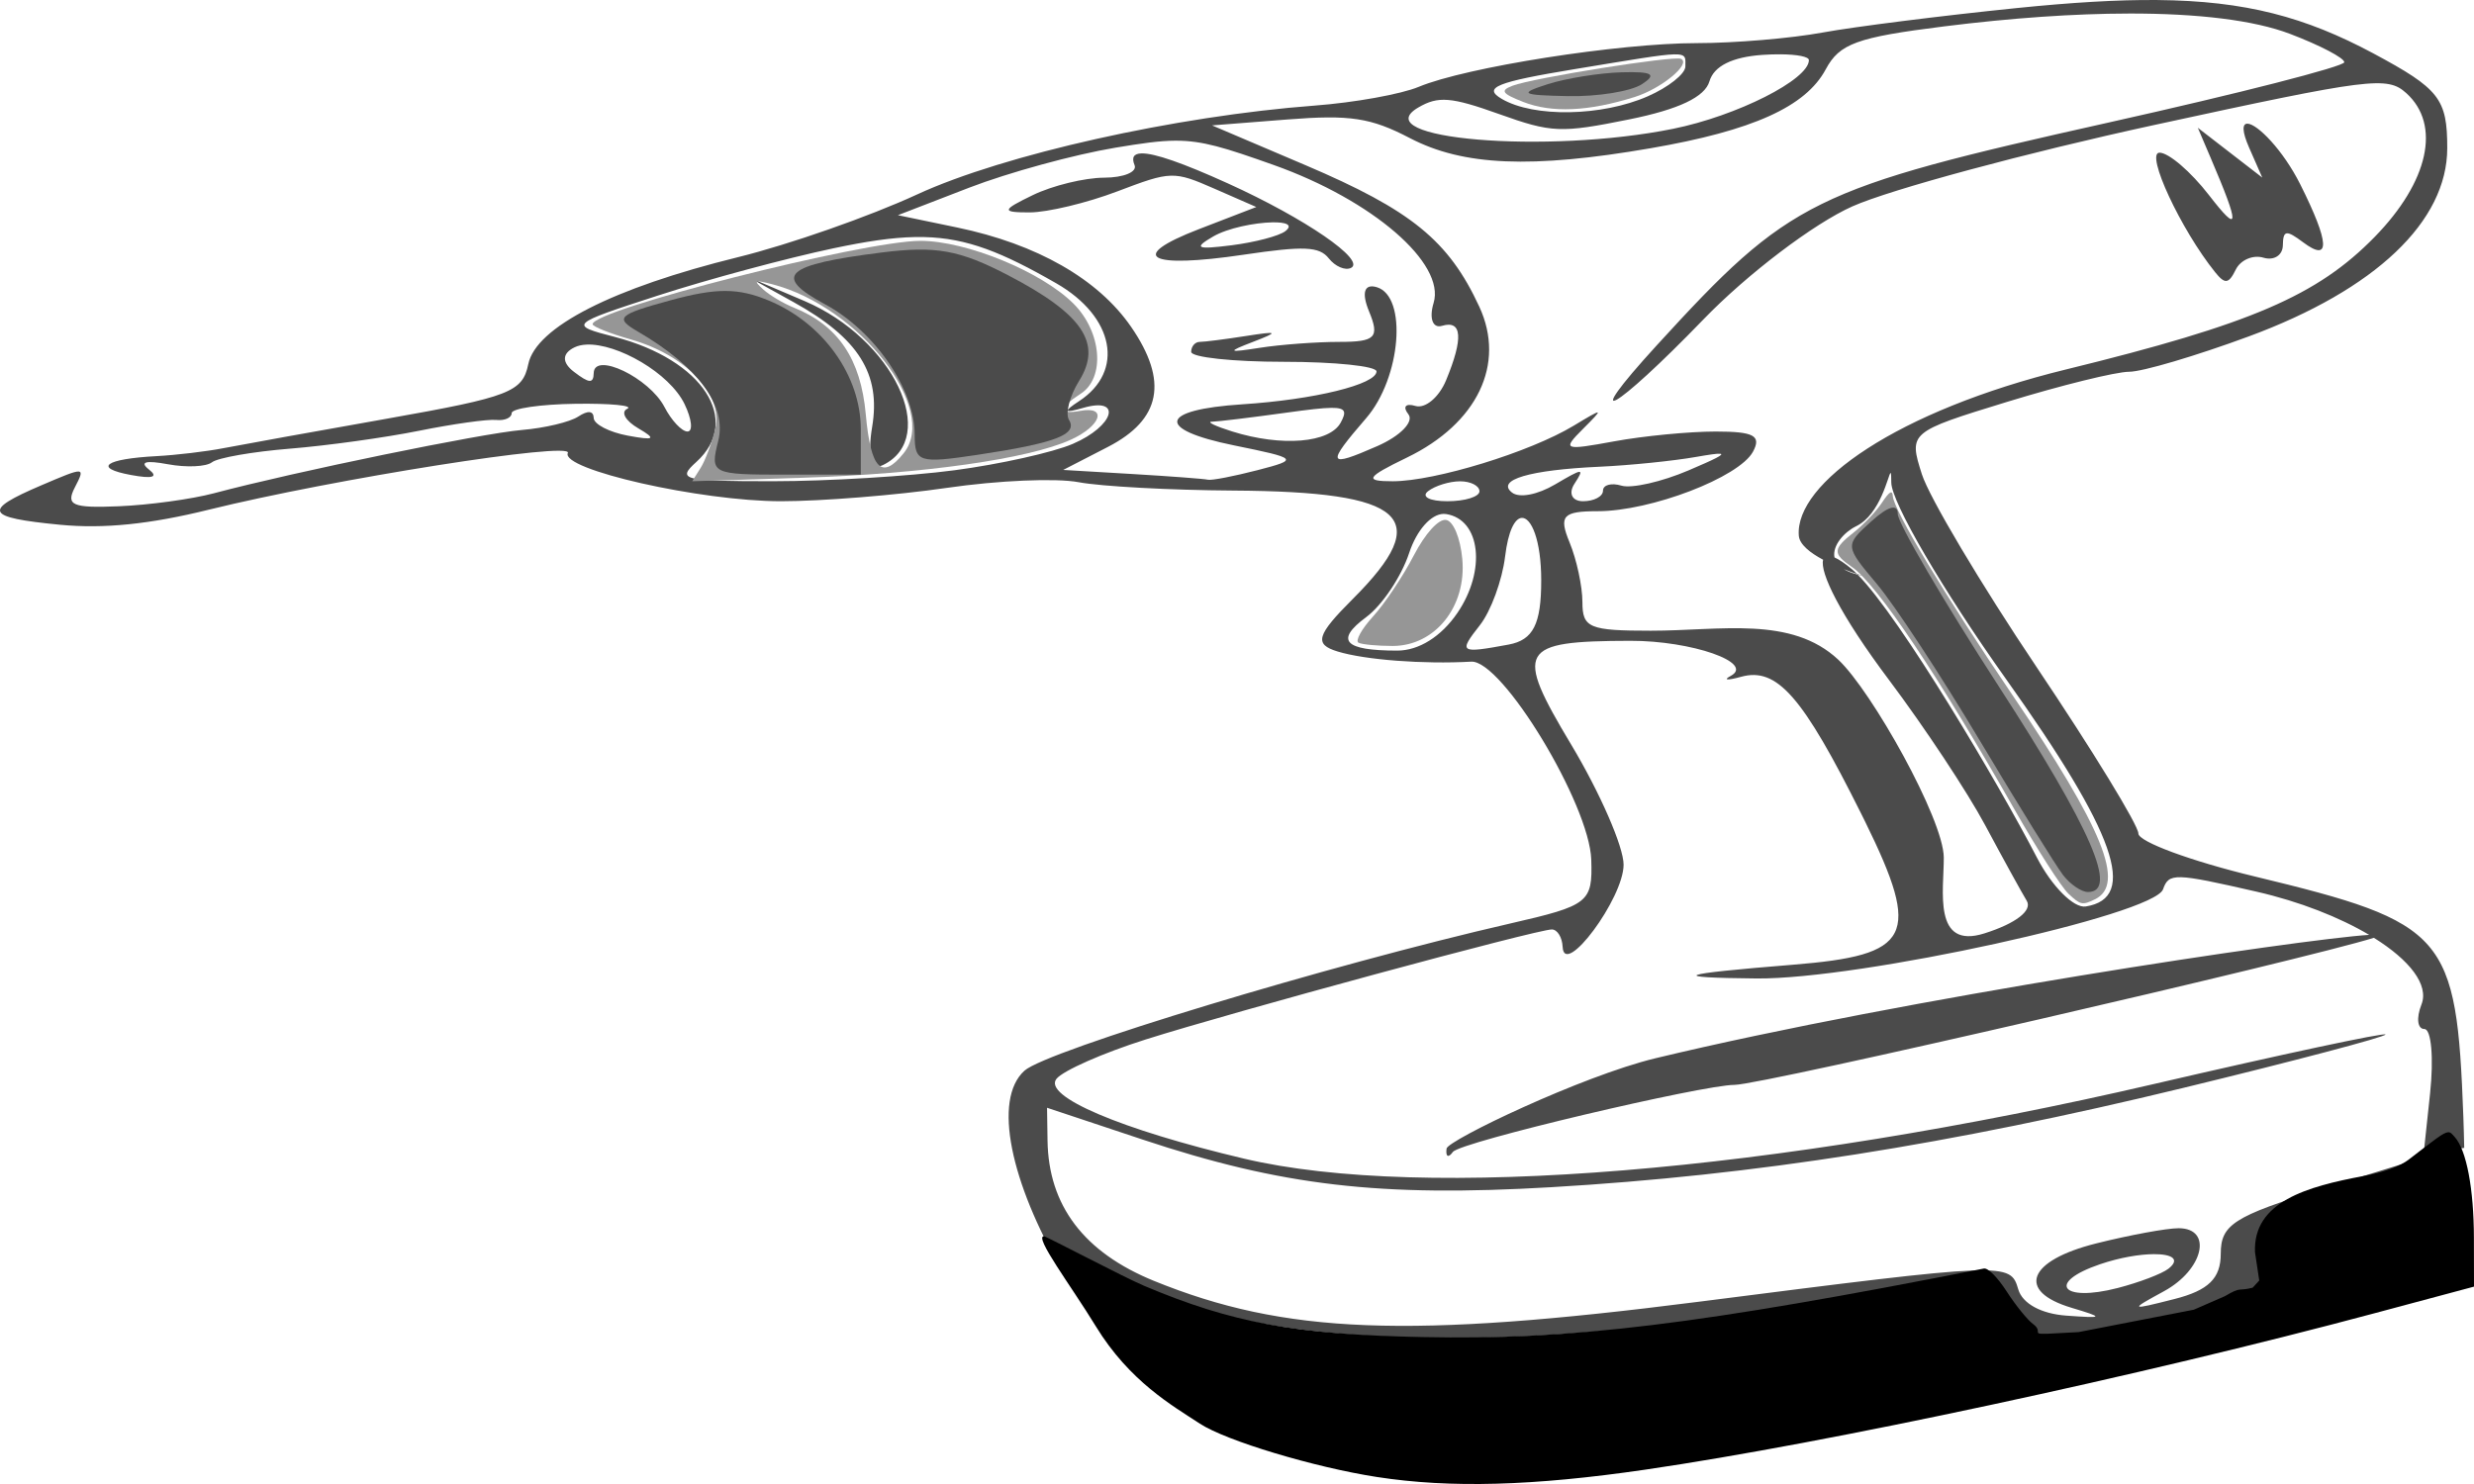
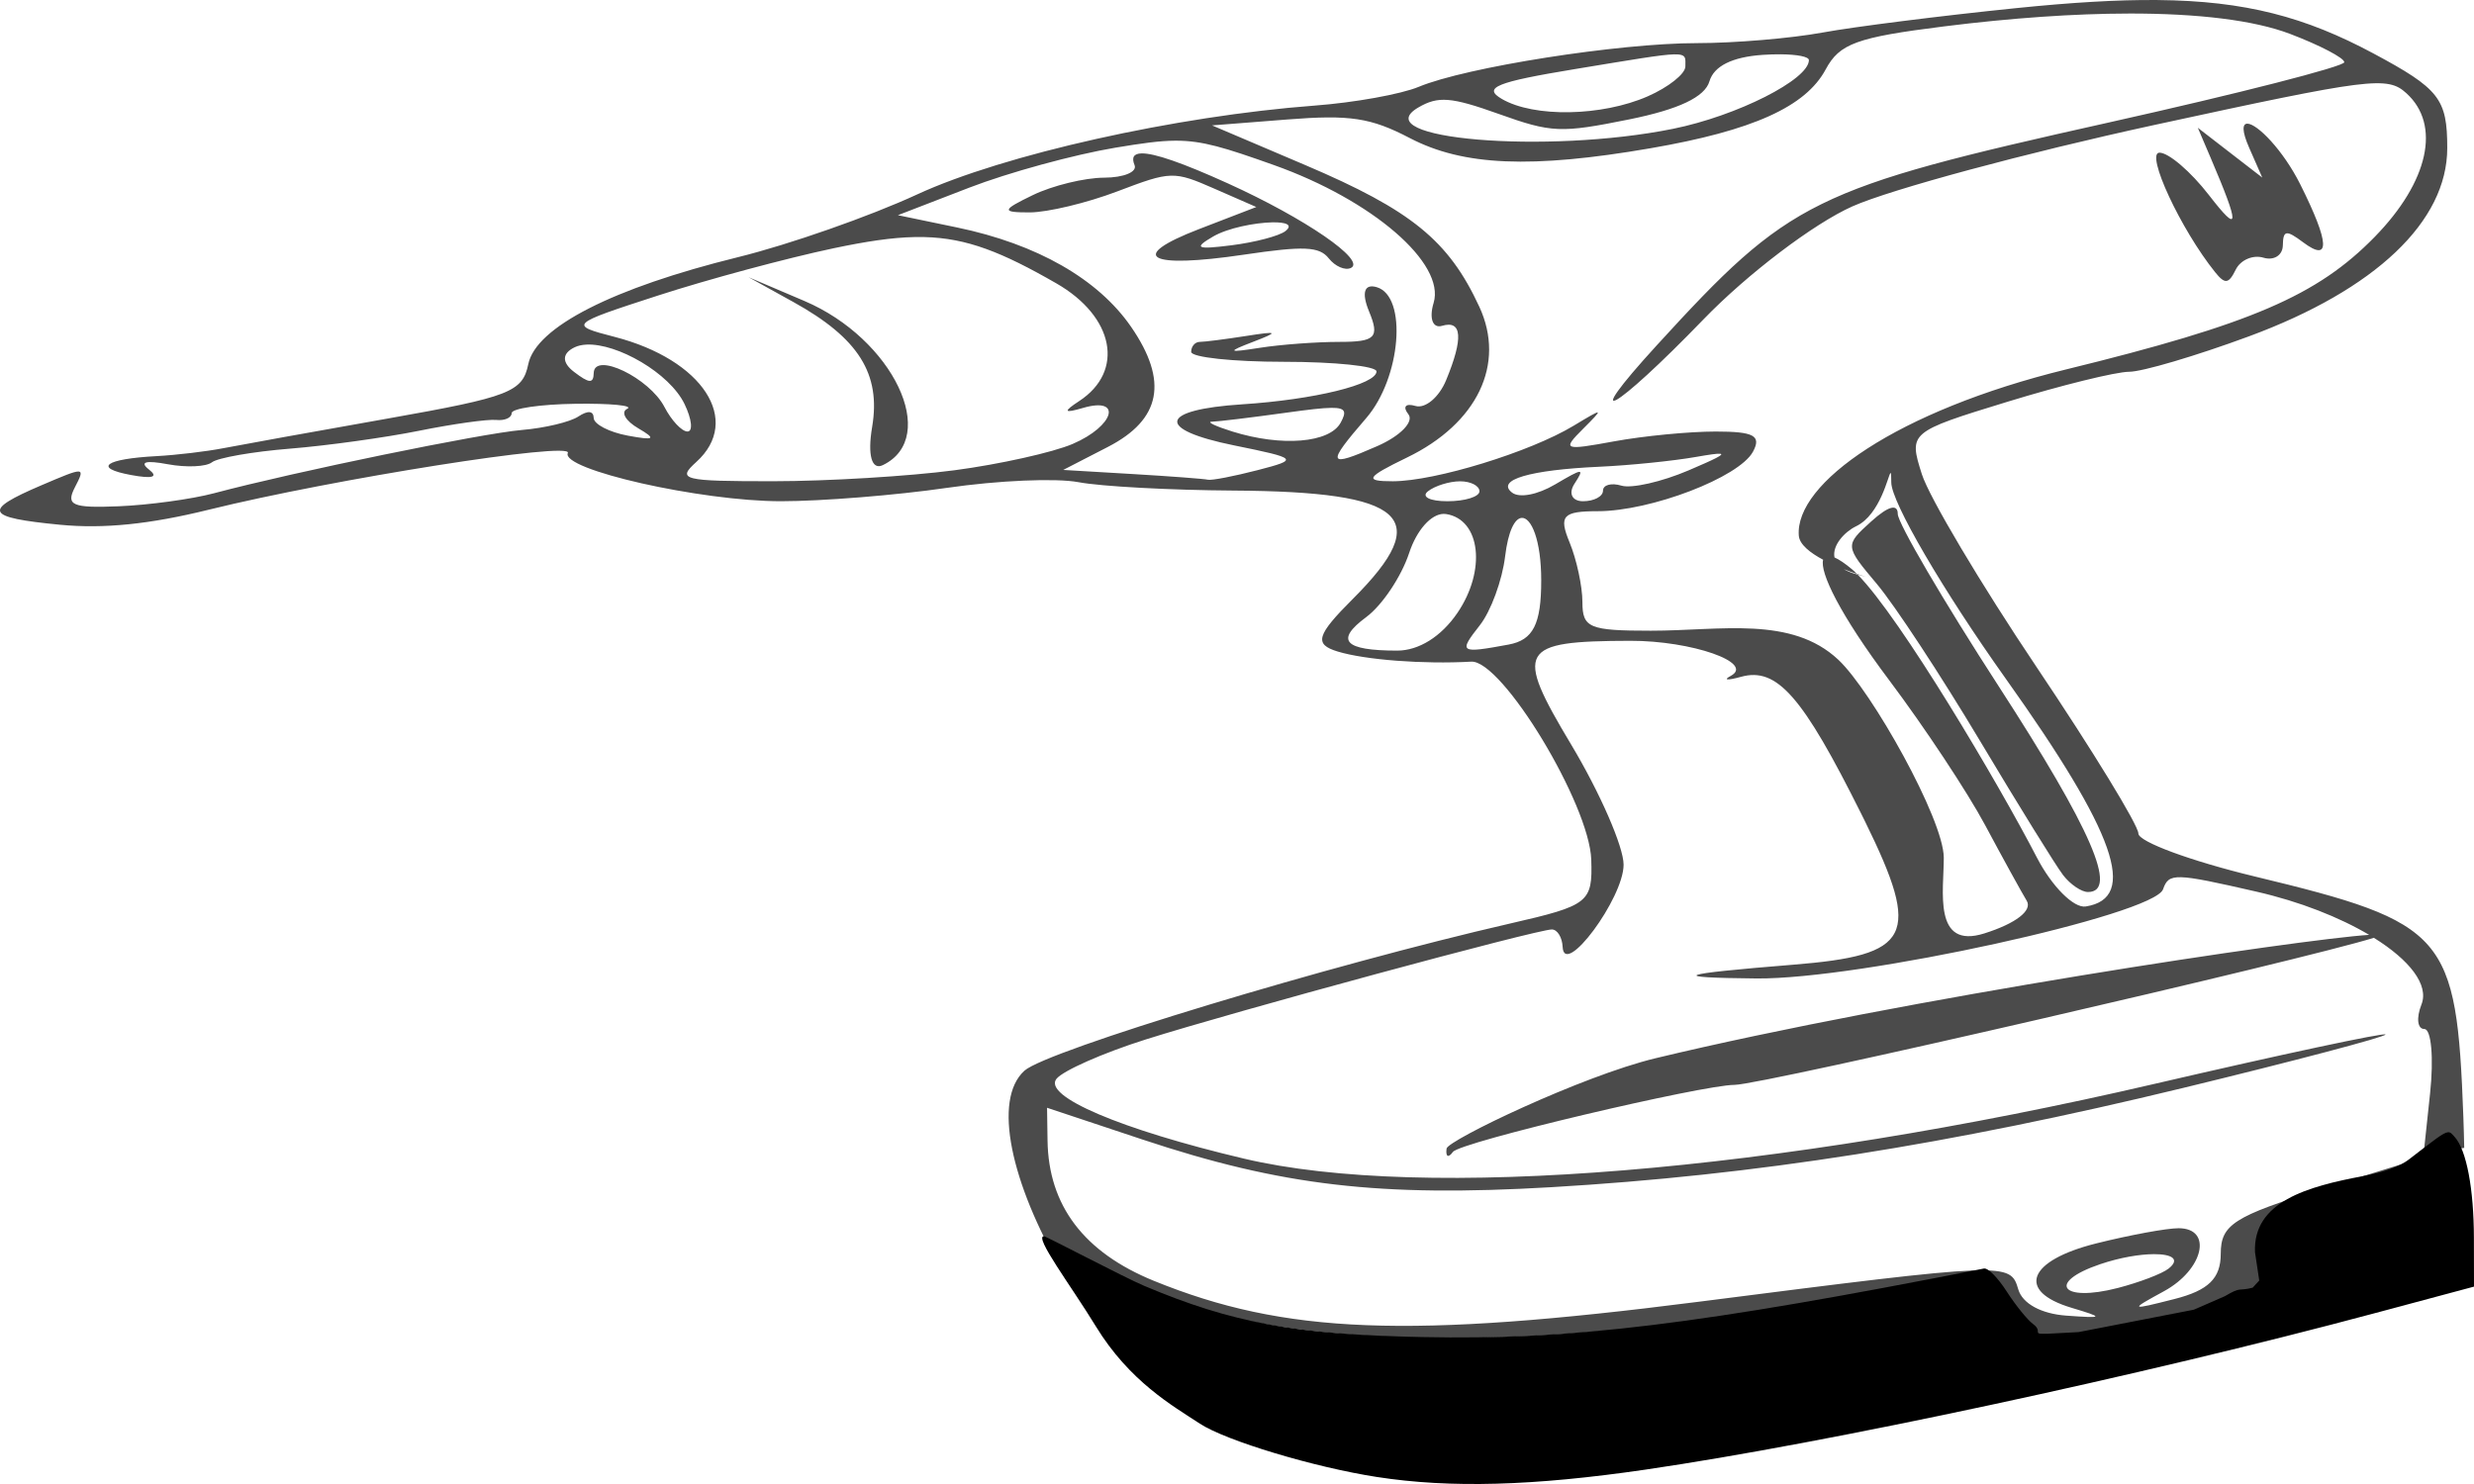
<svg xmlns="http://www.w3.org/2000/svg" xmlns:ns1="http://www.inkscape.org/namespaces/inkscape" xmlns:ns2="http://sodipodi.sourceforge.net/DTD/sodipodi-0.dtd" id="svg13804" version="1.1" ns1:version="0.91pre3 r13670" width="500" height="300" viewBox="0 0 500 300" ns2:docname="industrial-i.svg">
  <ns2:namedview pagecolor="#ffffff" bordercolor="#666666" borderopacity="1" objecttolerance="10" gridtolerance="10" guidetolerance="10" ns1:pageopacity="0" ns1:pageshadow="2" ns1:window-width="1680" ns1:window-height="973" id="namedview13806" showgrid="false" showguides="false" ns1:zoom="2.8284271" ns1:cx="120.50616" ns1:cy="193.38227" ns1:window-x="-9" ns1:window-y="-9" ns1:window-maximized="1" ns1:current-layer="svg13804" fit-margin-top="0" fit-margin-left="0" fit-margin-right="0" fit-margin-bottom="0" />
  <defs id="defs13808">
    <filter id="filter8245" ns1:label="Greyscale" style="color-interpolation-filters:sRGB">
      <feColorMatrix result="fbSourceGraphic" id="feColorMatrix8247" values="0 0 0 0 0 0 0 0 0 0 0 0 0 0 0 -0.21 -0.72 -0.072 1 0 " />
      <feColorMatrix id="feColorMatrix8249" values="0 0 0 -1 0 0 0 0 -1 0 0 0 0 -1 0 0 0 0 1 0" in="fbSourceGraphic" result="fbSourceGraphicAlpha" />
      <feColorMatrix in="fbSourceGraphic" values="0 0 0 0 0 0 0 0 0 0 0 0 0 0 0 -0.21 -0.72 -0.072 1 0 " id="feColorMatrix8251" />
    </filter>
  </defs>
  <g transform="translate(-563.072,-1593.122)" ns1:export-ydpi="600.00006" ns1:export-xdpi="600.00006" ns1:export-filename="E:\eyantrik-web\acme-free\img\industrial-color.png" id="g10395">
    <path ns1:connector-curvature="0" style="opacity:1;fill:#4b4b4b;fill-opacity:1;stroke:none;stroke-width:5;stroke-linecap:round;stroke-linejoin:round;stroke-miterlimit:4;stroke-dasharray:none;stroke-opacity:1" d="m 999.094,1593.128 c -8.088,-0.074 -17.346,0.496 -28.451,1.626 -15.188,1.546 -32.842,3.772 -39.232,4.947 -6.39,1.175 -17.816,2.138 -25.39,2.138 -15.777,0 -46.709,4.862 -56.228,8.839 -3.547,1.482 -13.003,3.188 -21.014,3.789 -28.053,2.106 -62.886,9.891 -80.339,17.956 -9.601,4.437 -25.898,10.145 -36.216,12.686 -25.334,6.24 -40.84,14.152 -42.384,21.625 -1.163,5.631 -3.741,6.63 -28.33,10.984 -14.877,2.634 -29.858,5.337 -33.291,6.006 -3.433,0.669 -9.52,1.392 -13.525,1.607 -10.431,0.56 -12.894,2.378 -5.166,3.812 4.375,0.812 5.622,0.438 3.658,-1.1 -1.978,-1.548 -0.697,-1.91 3.812,-1.073 3.736,0.694 7.743,0.517 8.906,-0.393 1.162,-0.91 8.245,-2.15 15.739,-2.755 7.494,-0.606 19.243,-2.234 26.11,-3.617 6.867,-1.383 13.89,-2.369 15.607,-2.19 1.717,0.179 3.121,-0.442 3.121,-1.381 0,-0.939 5.81,-1.788 12.912,-1.886 7.102,-0.098 11.8,0.361 10.441,1.018 -1.36,0.658 -0.351,2.433 2.241,3.944 3.726,2.172 3.282,2.482 -2.117,1.479 -3.757,-0.698 -6.863,-2.303 -6.896,-3.568 -0.041,-1.466 -1.173,-1.571 -3.121,-0.288 -1.682,1.107 -6.803,2.326 -11.381,2.709 -8.11,0.678 -45.901,8.446 -62.261,12.798 -4.489,1.194 -13.143,2.377 -19.232,2.627 -9.375,0.386 -10.735,-0.198 -8.873,-3.807 2.175,-4.213 2.097,-4.218 -6.777,-0.426 -11.995,5.125 -11.34,6.505 3.775,7.968 8.803,0.852 18.119,-0.091 30.091,-3.046 25.123,-6.201 73.657,-13.87 72.549,-11.464 -1.537,3.333 26.81,9.755 43.063,9.755 8.255,0 23.334,-1.214 33.509,-2.695 10.414,-1.516 22.071,-2.018 26.67,-1.148 4.494,0.85 18.565,1.611 31.268,1.688 34.942,0.214 40.664,5.387 24.18,21.862 -7.398,7.394 -7.926,9.198 -3.121,10.67 5.552,1.701 17.345,2.599 27.013,2.054 6.229,-0.351 23.894,28.813 24.255,40.045 0.278,8.64 -0.479,9.238 -16.354,12.882 -36.738,8.433 -93.701,25.695 -98.195,29.758 -6.487,5.863 -2.702,22.753 7.598,40.426 -0.883,-1.85 -1.009,-3.248 1.849,-2.506 l 1.609,0.418 c 0.425,0.355 0.866,0.696 1.298,1.044 0.713,0.26 1.342,0.75 1.903,1.2 -0.302,-0.225 -0.494,-0.345 -0.012,0.114 0.09,0.085 0.191,0.159 0.284,0.24 2.634,0.044 4.33,1.049 5.094,2.335 1.682,0.145 4.436,1.024 8.369,2.521 26.43,10.058 69.644,10.944 124.69,2.556 l 37.841,-5.766 4.428,5.675 c 3.945,5.057 6.245,5.624 21.076,5.205 9.156,-0.259 15.896,-0.843 14.978,-1.297 -1.936,-0.958 15.941,-7.359 19.166,-6.862 1.188,0.183 1.467,-3.181 0.621,-7.476 -1.371,-6.953 -0.386,-7.949 8.983,-9.087 5.787,-0.703 11.536,-2.555 12.774,-4.116 2.876,-3.625 5.77,-3.928 7.847,-1.7 0.234,-0.146 0.44,-0.27 0.712,-0.447 0.351,-0.197 0.728,-0.353 1.055,-0.589 1.468,-1.056 2.365,-3.255 4.746,-2.658 0.208,-0.102 0.414,-0.204 0.626,-0.306 0.196,-0.547 0.358,-1.218 0.605,-1.204 0,-0.013 0,-0.027 0.01,-0.041 0.303,-1.32 1.473,-1.931 2.827,-2.07 -0.044,-2.001 -0.092,-4.023 -0.175,-6.264 -1.37,-36.906 -3.409,-39.258 -42.145,-48.601 -12.942,-3.121 -23.532,-7.03 -23.532,-8.688 0,-1.658 -9.239,-16.77 -20.531,-33.583 -11.293,-16.814 -21.747,-34.393 -23.232,-39.065 -2.675,-8.415 -2.513,-8.554 17.185,-14.597 10.937,-3.356 22.059,-6.101 24.715,-6.101 2.656,0 13.544,-3.219 24.197,-7.154 25.573,-9.447 40.09,-23.233 40.09,-38.072 0,-9.955 -1.585,-11.983 -14.974,-19.153 -13.673,-7.322 -25.803,-10.606 -43.596,-10.769 z m -5.824,2.728 c 14.089,-0.021 25.382,1.359 32.622,4.114 6.031,2.295 10.966,4.874 10.966,5.731 0,0.857 -21.401,6.336 -47.558,12.175 -59.968,13.387 -64.475,15.608 -91.358,45.015 -16.096,17.608 -8.692,13.517 9.384,-5.185 8.901,-9.209 22.328,-19.399 30.136,-22.87 7.745,-3.443 35.172,-10.84 60.946,-16.436 43.775,-9.505 47.133,-9.929 50.978,-6.453 7.068,6.389 4.539,17.896 -6.394,29.076 -11.612,11.875 -24.988,17.622 -62.316,26.77 -34.228,8.389 -54.893,23.039 -54.062,33.618 0.141,1.795 2.319,3.48 4.917,4.87 -0.695,2.512 3.268,10.927 13.393,24.408 7.069,9.412 15.762,22.548 19.319,29.192 3.557,6.644 7.352,13.547 8.435,15.339 1.189,1.968 -2.191,4.576 -8.542,6.589 -10.501,3.328 -8.191,-8.734 -8.221,-15.317 -0.035,-7.779 -14.59,-33.684 -21.302,-39.988 -9.523,-8.945 -23.762,-5.88 -37.893,-5.88 -12.47,0 -13.84,-0.572 -13.84,-5.787 0,-3.183 -1.171,-8.62 -2.601,-12.08 -2.216,-5.36 -1.375,-6.293 5.681,-6.293 10.759,0 28.579,-6.829 31.391,-12.03 1.748,-3.234 0.193,-4.076 -7.54,-4.076 -5.359,0 -14.599,0.893 -20.533,1.985 -10.188,1.874 -10.537,1.733 -6.283,-2.517 4.305,-4.301 4.221,-4.328 -1.901,-0.635 -8.825,5.324 -27.966,11.204 -36.519,11.22 -5.886,0.011 -5.403,-0.804 2.833,-4.788 14.248,-6.893 20.007,-18.896 14.634,-30.495 -6.197,-13.377 -13.711,-19.496 -35.175,-28.636 l -18.839,-8.022 15.237,-1.197 c 12.669,-0.995 16.841,-0.359 24.744,3.766 10.782,5.628 24.549,6.206 48.671,2.045 20.613,-3.557 31.321,-8.383 35.37,-15.941 2.791,-5.21 6.266,-6.473 23.866,-8.68 13.748,-1.724 26.396,-2.588 37.354,-2.604 z m -70.34,8.244 c 3.358,0.029 5.726,0.474 5.726,1.177 0,3.924 -14.533,11.273 -27.46,13.886 -25.575,5.17 -62.433,2.072 -51.459,-4.325 4.003,-2.333 6.623,-2.12 16.249,1.323 10.685,3.822 12.5,3.898 26.334,1.102 10.05,-2.032 15.304,-4.525 16.235,-7.704 0.902,-3.08 4.602,-4.922 10.739,-5.344 1.287,-0.088 2.517,-0.124 3.637,-0.114 z m -21.535,0.012 c 2.622,-0.062 2.294,0.78 2.294,2.447 0,1.489 -3.426,4.207 -7.612,6.039 -9.29,4.067 -22.983,4.313 -29.478,0.527 -3.923,-2.287 -1.183,-3.407 14.797,-6.041 11.803,-1.946 17.376,-2.91 19.998,-2.972 z m 115.882,14.01 c -1.026,-0.01 -1.15,1.439 0.35,4.856 l 2.652,6.039 -6.514,-5.032 -6.512,-5.034 2.578,6.039 c 5.981,14.006 5.907,15.639 -0.344,7.551 -3.637,-4.706 -8.127,-8.556 -9.974,-8.556 -2.929,0 4.295,15.532 11.235,24.158 2.004,2.49 2.737,2.397 4.181,-0.529 0.964,-1.951 3.482,-3.03 5.598,-2.397 2.116,0.633 3.878,-0.489 3.911,-2.492 0.054,-3.088 0.677,-3.182 4.098,-0.622 5.56,4.162 5.366,0.164 -0.566,-11.693 -3.489,-6.973 -8.733,-12.276 -10.692,-12.289 z m -216.607,3.441 c 5.435,-0.016 9.924,1.392 19.841,4.92 19.938,7.093 34.73,19.861 32.297,27.879 -0.942,3.106 -0.18,5.19 1.695,4.63 4.069,-1.217 4.346,2.487 0.821,11.013 -1.423,3.442 -4.211,5.774 -6.195,5.181 -1.984,-0.593 -2.625,0.158 -1.426,1.669 1.199,1.512 -1.632,4.416 -6.29,6.455 -10.123,4.432 -10.382,3.778 -2.228,-5.663 7.039,-8.15 8.373,-24.602 2.144,-26.464 -2.542,-0.76 -3.135,1.106 -1.56,4.914 2.167,5.242 1.293,6.14 -5.966,6.14 -4.677,0 -11.934,0.538 -16.126,1.197 -6.504,1.021 -6.705,0.845 -1.38,-1.197 5.326,-2.042 5.122,-2.217 -1.381,-1.196 -4.193,0.658 -8.406,1.196 -9.363,1.196 -0.957,0 -1.742,0.906 -1.742,2.014 0,1.107 8.428,2.012 18.728,2.012 10.3,0 18.728,0.876 18.728,1.944 0,2.623 -12.592,5.709 -27.131,6.651 -16.816,1.089 -17.622,5.055 -1.687,8.297 12.989,2.642 13.178,2.839 4.798,5.009 -4.799,1.242 -9.317,2.115 -10.04,1.938 -0.723,-0.177 -7.601,-0.697 -15.286,-1.152 l -13.97,-0.827 9.026,-4.649 c 10.755,-5.538 12.258,-13.287 4.707,-24.257 -6.668,-9.687 -19.029,-16.751 -35.193,-20.109 l -11.949,-2.482 14.416,-5.565 c 7.93,-3.061 21.22,-6.697 29.532,-8.08 5.318,-0.884 8.919,-1.407 12.18,-1.417 z m -6.917,2.573 c -1.572,0.044 -2.017,0.835 -1.385,2.364 0.572,1.384 -2.192,2.528 -6.141,2.54 -3.949,0.012 -10.436,1.596 -14.416,3.522 -6.314,3.055 -6.399,3.501 -0.663,3.501 3.615,0 11.597,-1.913 17.739,-4.25 10.866,-4.135 11.396,-4.148 19.628,-0.544 l 8.46,3.704 -11.622,4.482 c -14.566,5.619 -10.295,8.032 9.116,5.15 12.144,-1.803 15.236,-1.668 17.157,0.755 1.289,1.625 3.301,2.493 4.473,1.927 3.12,-1.51 -9.252,-10.009 -24.898,-17.102 -9.086,-4.119 -14.83,-6.122 -17.449,-6.049 z m 26.423,13.937 c 2.743,-0.059 4.326,0.48 2.673,1.774 -1.244,0.974 -6.144,2.261 -10.888,2.862 -7.082,0.896 -7.747,0.58 -3.716,-1.77 2.96,-1.725 8.405,-2.79 11.931,-2.866 z m -72.241,2.976 c 0.666,-0.013 1.321,-0.012 1.967,0 8.618,0.212 15.685,3.047 26.674,9.365 11.692,6.722 13.83,17.737 4.613,23.78 -3.323,2.179 -3.13,2.527 0.774,1.392 8.027,-2.333 6.31,3.664 -2.082,7.272 -4.005,1.722 -14.773,4.123 -23.929,5.334 -9.155,1.211 -25.608,2.207 -36.56,2.213 -18.401,0.01 -19.585,-0.284 -15.605,-3.882 9.313,-8.419 1.32,-20.685 -16.484,-25.294 -9.341,-2.419 -9.22,-2.534 8.781,-8.372 10.04,-3.256 25.991,-7.551 35.447,-9.544 6.536,-1.377 11.74,-2.176 16.402,-2.269 z m -33.597,8.101 9.087,5.034 c 13.182,7.302 17.719,14.514 15.905,25.285 -0.956,5.676 -0.081,8.769 2.171,7.679 11.577,-5.601 2.053,-25.548 -15.838,-33.173 l -11.324,-4.825 z m -32.788,13.637 c 6.228,-0.331 16.849,5.743 19.878,12.034 1.466,3.045 1.73,5.536 0.586,5.536 -1.145,0 -3.237,-2.228 -4.65,-4.951 -3.059,-5.897 -14.198,-11.249 -14.299,-6.872 -0.05,2.177 -0.896,2.126 -3.989,-0.24 -2.476,-1.894 -2.436,-3.724 0.109,-4.955 0.675,-0.327 1.476,-0.504 2.366,-0.552 z m 150.588,12.787 c 3.014,-0.029 3.045,0.853 1.895,2.98 -2.23,4.126 -11.917,4.923 -21.899,1.803 -3.433,-1.073 -5.294,-1.967 -4.135,-1.983 1.159,-0.017 7.956,-0.842 15.103,-1.833 4.345,-0.603 7.228,-0.949 9.036,-0.966 z m 78.584,9.278 c 0.96,0.114 -1.108,1.107 -6.427,3.379 -5.388,2.301 -11.475,3.682 -13.525,3.069 -2.05,-0.613 -3.73,-0.156 -3.73,1.016 0,1.173 -1.813,2.134 -4.03,2.134 -2.217,0 -3.001,-1.586 -1.741,-3.524 2.106,-3.24 1.793,-3.231 -3.893,0.12 -3.583,2.112 -7.253,2.806 -8.73,1.65 -3.268,-2.558 3.548,-4.572 17.663,-5.218 6.125,-0.28 14.882,-1.167 19.459,-1.971 2.711,-0.476 4.378,-0.723 4.954,-0.654 z m 34.422,3.896 c 0.123,-0.074 0.16,0.466 0.16,1.917 0,3.929 10.418,21.785 23.152,39.681 22.225,31.232 26.823,44.337 16.148,46.027 -2.417,0.383 -6.864,-4.077 -9.882,-9.911 -7.704,-14.889 -27.556,-48.442 -36.22,-57.184 -0.12,-0.032 -0.116,-0.033 -0.247,-0.068 -1.066,-0.279 -1.897,-0.631 -2.555,-1.03 1.001,0.395 1.9,0.713 2.685,0.978 -0.354,-0.352 -0.694,-0.676 -1.008,-0.939 -1.429,-1.201 -2.62,-1.999 -3.551,-2.409 -0.487,-2.388 1.98,-5.145 4.364,-6.298 4.97,-2.404 6.516,-10.499 6.954,-10.763 z m -6.76,20.41 c 0.038,0.038 0.078,0.081 0.117,0.12 0.806,0.213 1.348,0.36 1.666,0.451 -0.385,-0.113 -0.986,-0.302 -1.782,-0.571 z m -80.228,-18.735 c 2.154,0 3.917,0.906 3.917,2.014 0,1.107 -2.921,2.014 -6.489,2.014 -3.568,0 -5.329,-0.906 -3.915,-2.014 1.415,-1.107 4.333,-2.014 6.487,-2.014 z m -3.316,6.585 c 0.171,0 0.339,0.01 0.506,0.035 6.966,1.105 8.131,11.394 2.263,19.995 -3.256,4.773 -7.788,7.611 -12.155,7.611 -10.721,0 -12.633,-2.067 -6.265,-6.775 3.199,-2.365 7.098,-8.185 8.664,-12.934 1.538,-4.66 4.428,-7.896 6.987,-7.933 z m 15.714,0.815 c 1.972,-0.224 4.002,4.45 4.002,12.636 0,8.853 -1.621,12.046 -6.582,12.967 -9.893,1.837 -10.185,1.64 -5.816,-3.919 2.222,-2.828 4.516,-9.083 5.098,-13.9 0.626,-5.184 1.949,-7.63 3.298,-7.784 z m 21.987,24.843 c 12.415,-0.033 25.244,4.45 20.311,7.098 -1.607,0.863 -0.676,0.946 2.07,0.184 7.276,-2.019 12.45,3.882 24.351,27.773 0.26,0.521 0.514,1.031 0.761,1.534 11.438,23.279 9.283,26.962 -14.55,28.89 -23.638,1.912 -25.494,2.608 -7.417,2.782 20.859,0.201 80.328,-12.848 82.159,-18.028 1.182,-3.344 2.315,-3.316 18.868,0.474 8.852,2.027 16.821,5.2 22.788,8.74 -13.978,0.904 -93.534,12.749 -144.245,24.946 -14.878,3.578 -41.988,16.592 -42.209,18.253 -0.22,1.661 0.354,1.969 1.274,0.685 1.45,-2.022 50.513,-13.559 56.909,-13.559 5.585,0 115.531,-25.422 129.226,-29.732 7.218,4.499 11.189,9.511 9.612,13.501 -1.075,2.72 -0.807,4.943 0.592,4.941 1.399,0 1.92,5.841 1.158,12.984 l -1.387,12.988 -20.461,6.351 c -17.844,5.54 -20.461,7.218 -20.461,13.118 0,4.97 -2.487,7.397 -9.365,9.143 -9.086,2.307 -9.147,2.26 -2.08,-1.597 7.967,-4.348 9.885,-12.717 2.915,-12.717 -2.402,0 -9.893,1.383 -16.646,3.073 -13.822,3.458 -16.199,9.643 -4.997,13.007 6.658,2 6.569,2.136 -1.039,1.59 -5.079,-0.365 -8.864,-2.434 -9.709,-5.311 -1.617,-5.502 -2.078,-5.484 -64.692,2.519 l 0,0 c -58.551,7.484 -83.563,6.521 -109.992,-4.238 -14.137,-5.755 -21.308,-15.209 -21.504,-28.352 l -0.098,-6.639 19.263,6.411 c 28.131,9.363 47.989,11.68 82.694,9.644 41.068,-2.409 80.409,-8.595 127.724,-20.082 22.451,-5.45 40.819,-10.301 40.819,-10.779 0,-0.478 -21.069,4.026 -46.818,10.008 -76.787,17.839 -147.642,23.651 -183.874,15.083 -24.924,-5.894 -40.735,-12.631 -37.895,-16.144 1.337,-1.655 9.413,-5.219 17.945,-7.921 17.885,-5.663 79.147,-22.266 82.156,-22.266 1.113,0 2.097,1.586 2.187,3.524 0.295,6.372 12.32,-9.847 12.32,-16.616 0,-3.625 -4.762,-14.541 -10.583,-24.259 -11.556,-19.292 -10.619,-20.943 11.921,-21.002 z m 166.204,105.149 c -0.04,0.02 -0.073,0.051 -0.107,0.079 0.01,0.048 0.018,0.096 0.023,0.147 0.073,-0.036 0.15,-0.063 0.218,-0.106 0.051,-0.033 -0.081,-0.147 -0.134,-0.12 z m 1.117,1.286 c -0.048,0.022 -0.053,0.112 0,0.285 0.217,0.71 0.751,1.305 1.292,1.89 10e-5,-0.285 -10e-4,-0.584 0,-0.875 -0.495,-0.673 -1.014,-1.239 -1.228,-1.299 -0.025,-0.01 -0.046,-0.01 -0.062,0 z m -61.499,17.558 c 3.652,-0.02 5.419,1.013 2.956,2.941 -1.309,1.025 -5.908,2.776 -10.219,3.892 -11.468,2.969 -14.496,-1.104 -3.572,-4.806 4.015,-1.361 7.995,-2.012 10.836,-2.027 z m -156.118,39.191 c 0.036,0.484 0.077,0.968 0.115,1.452 0.049,-0.469 0.124,-0.938 0.216,-1.408 -0.111,-0.013 -0.22,-0.031 -0.331,-0.044 z" id="path4694" />
    <path style="opacity:1;fill-opacity:1;stroke:none;stroke-width:5;stroke-linecap:round;stroke-linejoin:round;stroke-miterlimit:4;stroke-dasharray:none;stroke-opacity:1" d="m 1057.789,1822.017 c -0.944,0.095 -2.696,1.5 -7.879,5.497 -1.82,1.403 -5.033,2.575 -9.203,3.353 -11.322,2.114 -22.314,5.167 -21.898,15.385 l 0.858,5.733 -1.323,1.446 c -3.037,0.796 -2.169,-0.323 -5.622,1.721 l -6.276,2.734 -23.293,4.527 c -12.19,0.677 -6.281,0.497 -9.21,-1.644 -1.115,-0.815 -3.482,-3.734 -5.258,-6.486 -1.893,-2.934 -3.826,-4.885 -4.671,-4.719 -57.515,11.343 -83.255,14.484 -113.501,13.852 -25.795,-0.539 -38.454,-2.871 -56.185,-10.349 -4.105,-1.731 -19.85,-10.033 -20.267,-10.033 -2.088,0 5.425,9.944 10.479,18.208 6.817,11.147 15.489,16.048 21.026,19.678 5.268,3.453 23.092,8.822 35.811,10.787 l 0.01,0 c 14.766,2.281 31.531,1.819 54.203,-1.491 36.924,-5.391 100.072,-18.943 147.688,-31.696 l 19.793,-5.301 -0.018,-9.764 c -0.01,-9.977 -1.497,-17.845 -3.869,-20.47 -0.551,-0.61 -0.827,-1.025 -1.393,-0.968 z" id="path4851" ns1:connector-curvature="0" ns2:nodetypes="cssccccccsccsssscccssccccc" />
-     <path ns1:connector-curvature="0" id="path4857" style="opacity:1;fill:#969696;fill-opacity:1;stroke:none;stroke-width:5;stroke-linecap:round;stroke-linejoin:round;stroke-miterlimit:4;stroke-dasharray:none;stroke-opacity:1" d="m 837.645,1723.059 c -0.735,-0.356 0.584,-2.754 2.932,-5.329 2.348,-2.575 6.043,-8.11 8.212,-12.299 2.304,-4.449 5.022,-7.445 6.537,-7.203 1.47,0.235 2.891,3.657 3.28,7.9 0.88,9.61 -5.503,17.577 -14.083,17.577 -3.048,0 -6.143,-0.291 -6.878,-0.647 z m -132.971,-35.352 c 0.935,-1.488 2.27,-5.07 2.967,-7.96 1.648,-6.831 -5.91,-14.816 -17.027,-17.989 -4.276,-1.22 -7.774,-2.615 -7.774,-3.098 0,-2.933 54.714,-16.846 66.252,-16.848 9.278,-10e-4 24.473,6.234 30.939,12.697 5.72,5.716 6.453,15.011 1.437,18.219 -4.418,2.826 -4.449,4.267 -0.075,3.455 5.554,-1.031 4.205,3.05 -1.93,5.838 -8.562,3.891 -29.87,6.91 -54.239,7.684 l -22.252,0.707 1.7,-2.705 z m 41.045,-2.986 c 7.133,-8.904 -8.902,-29.528 -26.531,-34.124 -3.676,-0.959 -3.922,-0.822 -1.866,1.037 1.302,1.177 4.066,2.822 6.142,3.656 8.992,3.61 13.573,10.388 14.583,21.578 1.004,11.122 3.229,13.399 7.672,7.853 z m 125.204,-70.989 c -4.321,-1.693 -4.726,-2.303 -2.172,-3.277 4.176,-1.595 32.62,-6.133 34.062,-5.435 2.097,1.014 -3.998,6.033 -9.37,7.715 -9.365,2.931 -16.75,3.259 -22.52,0.998 z m 110.192,160.071 c -1.438,-1.345 -6.326,-8.975 -10.863,-16.956 -15.416,-27.12 -27.811,-45.606 -32.948,-49.139 -3.907,-2.687 -3.842,-3.618 0.488,-7.017 1.945,-1.527 4.476,-4.204 5.623,-5.949 1.481,-2.252 2.118,-2.638 2.196,-1.33 0.169,2.835 10.51,20.051 23.999,39.952 18.571,27.4 23.084,38.539 16.842,41.565 -2.538,1.23 -2.899,1.154 -5.337,-1.127 z" />
-     <path style="opacity:1;fill:#4b4b4b;fill-opacity:1;stroke:none;stroke-width:5;stroke-linecap:round;stroke-linejoin:round;stroke-miterlimit:4;stroke-dasharray:none;stroke-opacity:1" d="m 747.93,1680.958 c 0,-9.153 -8.117,-20.939 -18.138,-26.335 -10.643,-5.732 -8.166,-7.989 11.478,-10.457 10.948,-1.376 15.721,-0.516 25.539,4.598 15.121,7.877 19.085,13.777 14.349,21.36 -1.911,3.06 -2.828,6.61 -2.037,7.889 1.823,2.95 -2.769,4.695 -18.596,7.069 -11.749,1.762 -12.596,1.485 -12.596,-4.124 z" id="path10375" ns1:connector-curvature="0" />
-     <path style="opacity:1;fill:#4b4b4b;fill-opacity:1;stroke:none;stroke-width:5;stroke-linecap:round;stroke-linejoin:round;stroke-miterlimit:4;stroke-dasharray:none;stroke-opacity:1" d="m 708.237,1682.213 c 1.764,-7.027 -4.113,-15.002 -16.261,-22.067 -4.736,-2.754 -4.051,-3.409 6.613,-6.317 9.245,-2.522 13.664,-2.513 19.824,0.039 11.02,4.565 18.63,15.204 18.63,26.048 l 0,9.159 -15.264,0 c -14.957,0 -15.23,-0.138 -13.542,-6.862 z" id="path10377" ns1:connector-curvature="0" />
    <path style="opacity:1;fill:#4b4b4b;fill-opacity:1;stroke:none;stroke-width:5;stroke-linecap:round;stroke-linejoin:round;stroke-miterlimit:4;stroke-dasharray:none;stroke-opacity:1" d="m 980.038,1770.045 c -1.443,-1.871 -9.031,-14.132 -16.864,-27.246 -7.832,-13.114 -17.183,-27.341 -20.78,-31.616 -6.496,-7.72 -6.504,-7.804 -1.16,-12.64 3.426,-3.1 5.379,-3.654 5.379,-1.525 0,1.839 9.186,17.528 20.413,34.864 18.732,28.926 24.213,41.565 18.024,41.565 -1.314,0 -3.569,-1.531 -5.012,-3.402 z" id="path10379" ns1:connector-curvature="0" />
-     <path style="opacity:1;fill:#4b4b4b;fill-opacity:1;stroke:none;stroke-width:5;stroke-linecap:round;stroke-linejoin:round;stroke-miterlimit:4;stroke-dasharray:none;stroke-opacity:1" d="m 875.849,1610.146 c 3.742,-1.198 10.478,-2.282 14.969,-2.409 6.219,-0.175 7.192,0.399 4.083,2.409 -2.245,1.451 -8.982,2.535 -14.969,2.409 -9.445,-0.199 -9.985,-0.518 -4.083,-2.409 z" id="path10381" ns1:connector-curvature="0" />
-     <path style="opacity:1;fill:#4b4b4b;fill-opacity:1;stroke:none;stroke-width:5;stroke-linecap:round;stroke-linejoin:round;stroke-miterlimit:4;stroke-dasharray:none;stroke-opacity:1" d="m 855.436,1721.735 c 0.925,-1.497 2.222,-2.722 2.882,-2.722 0.66,0 1.2,1.225 1.2,2.722 0,1.497 -1.297,2.722 -2.882,2.722 -1.585,0 -2.125,-1.225 -1.2,-2.722 z" id="path10393" ns1:connector-curvature="0" />
+     <path style="opacity:1;fill:#4b4b4b;fill-opacity:1;stroke:none;stroke-width:5;stroke-linecap:round;stroke-linejoin:round;stroke-miterlimit:4;stroke-dasharray:none;stroke-opacity:1" d="m 855.436,1721.735 c 0.925,-1.497 2.222,-2.722 2.882,-2.722 0.66,0 1.2,1.225 1.2,2.722 0,1.497 -1.297,2.722 -2.882,2.722 -1.585,0 -2.125,-1.225 -1.2,-2.722 " id="path10393" ns1:connector-curvature="0" />
  </g>
</svg>